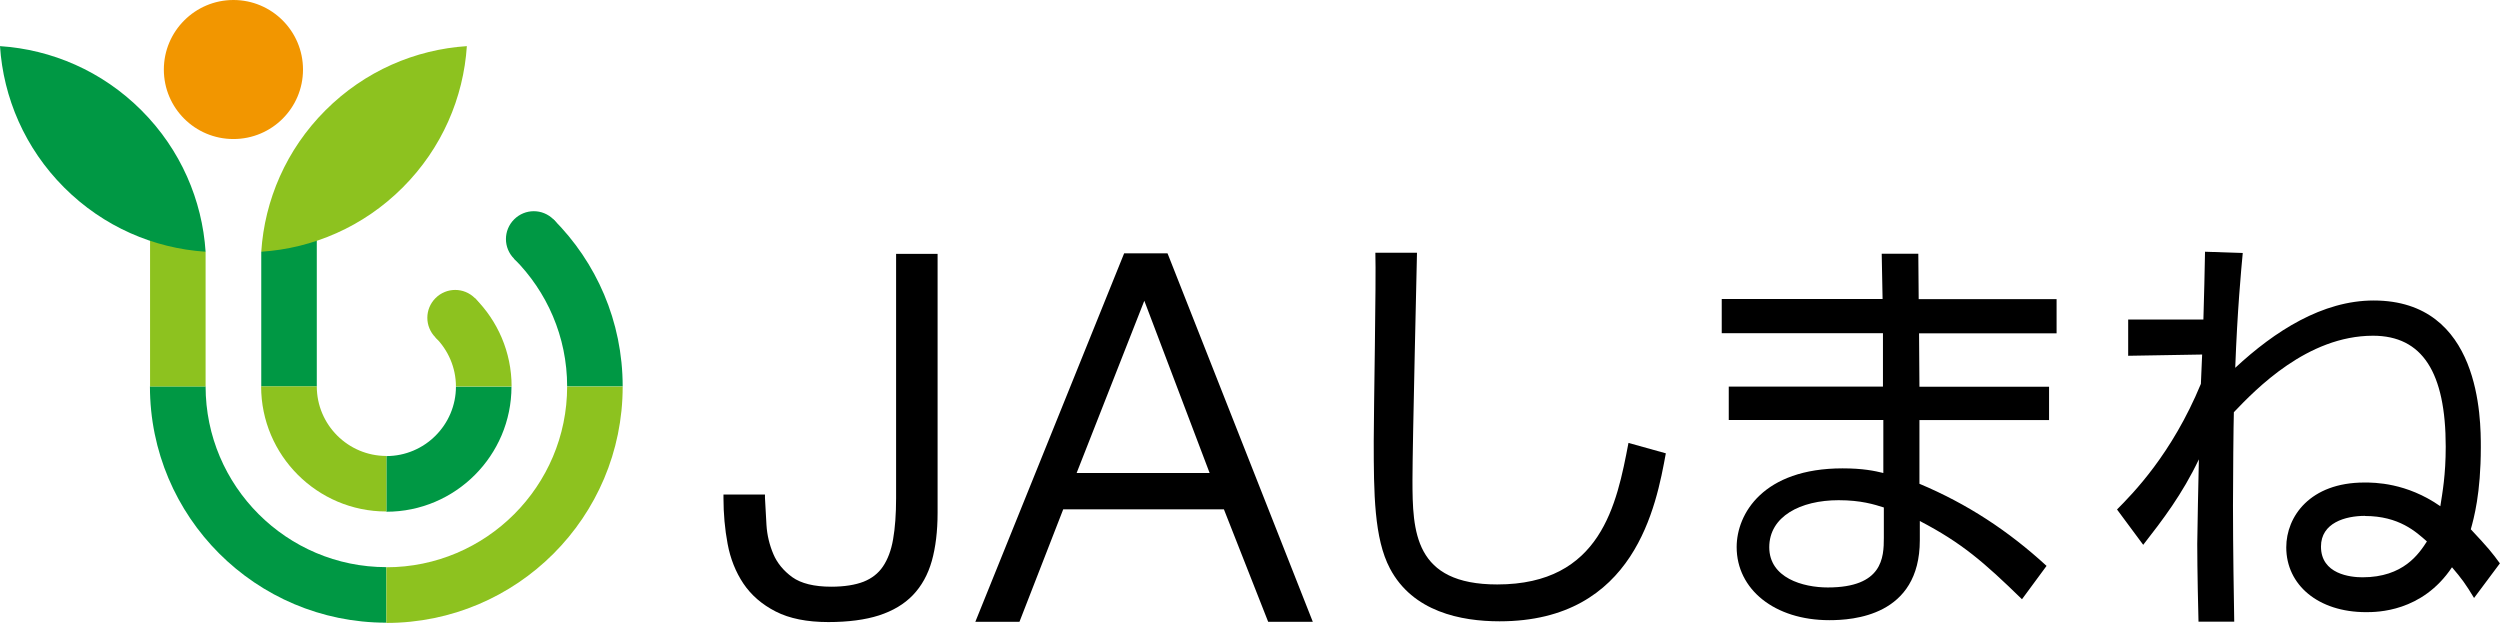
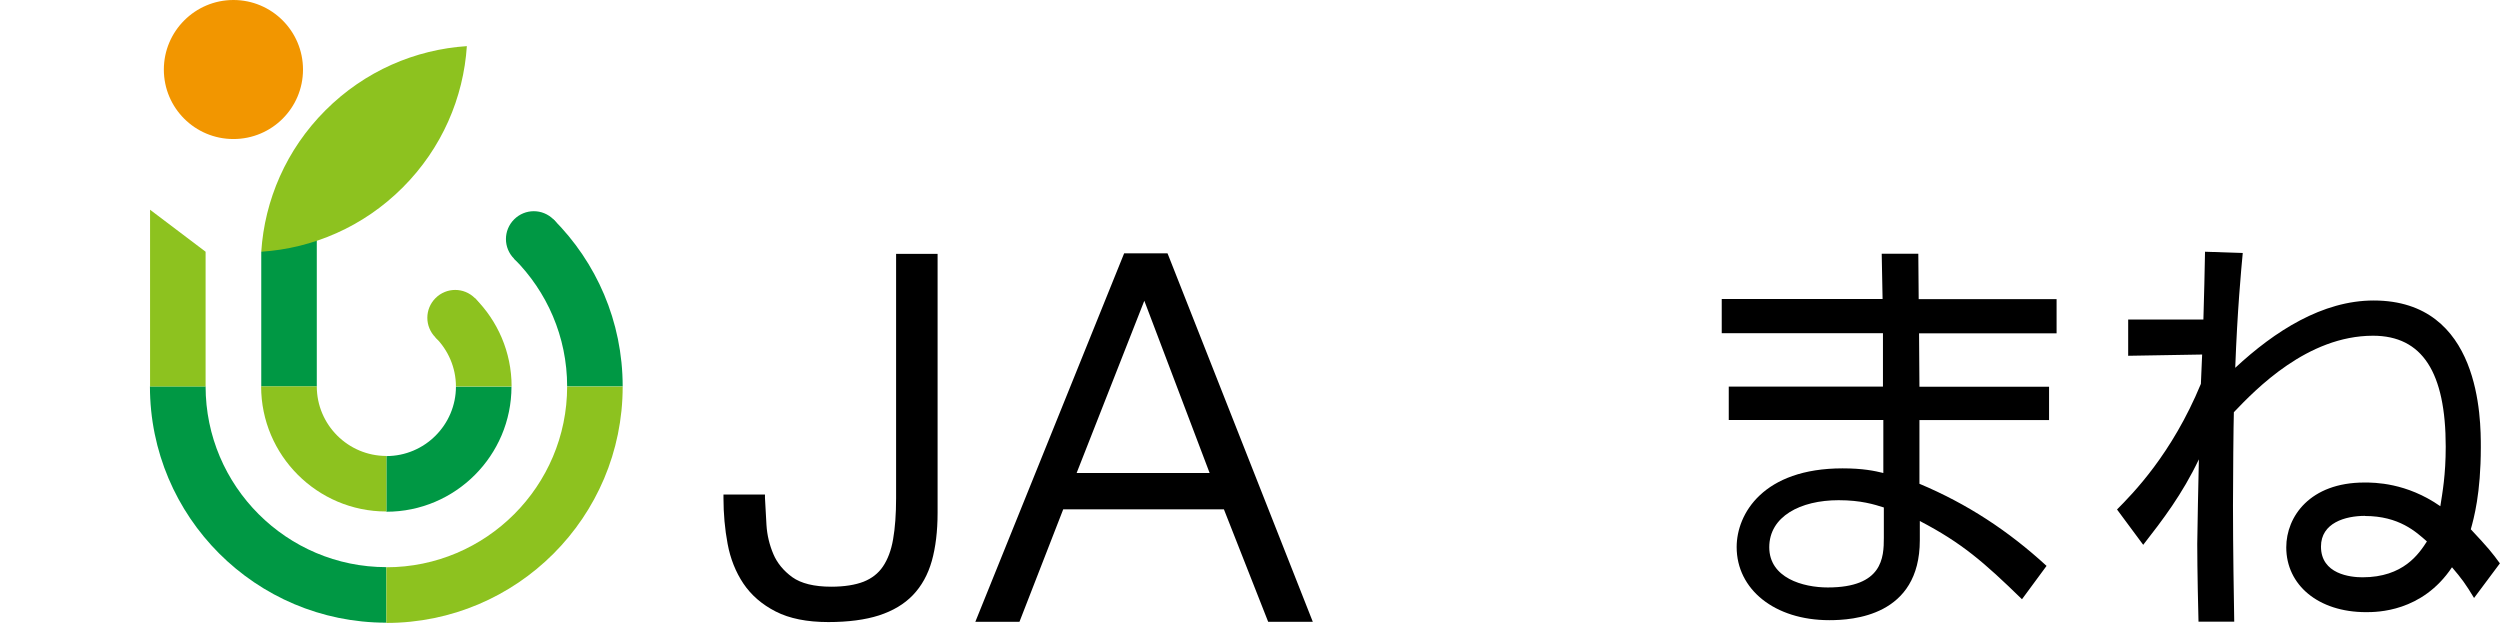
<svg xmlns="http://www.w3.org/2000/svg" id="_レイヤー_2" width="199.42" height="49.68" viewBox="0 0 199.42 49.68">
  <defs>
    <style>.cls-1,.cls-2,.cls-3,.cls-4{stroke-width:0px;}.cls-2{fill:#8dc21f;}.cls-3{fill:#f29600;}.cls-4{fill:#009844;}</style>
  </defs>
  <g id="_ヘッダー_フッター">
    <path class="cls-4" d="M36.37,30.83c0,3.06-2.49,5.55-5.55,5.55v4.44c5.5,0,9.98-4.48,9.98-9.98h-4.44Z" />
    <path class="cls-4" d="M30.82,49.68h0v-4.44c-7.95,0-14.42-6.47-14.42-14.42h-4.44c0,10.41,8.44,18.85,18.85,18.85Z" />
    <polygon class="cls-4" points="25.27 30.83 25.27 16.73 20.84 20.08 20.84 30.83 20.84 30.83 25.27 30.83 25.27 30.83" />
    <path class="cls-4" d="M44.15,17.5c.87.87.87,2.27,0,3.14-.87.87-2.27.87-3.14,0-.87-.87-.87-2.27,0-3.14.87-.87,2.27-.87,3.14,0Z" />
    <path class="cls-4" d="M49.67,30.83c0-5.21-2.11-9.92-5.52-13.33l-3.14,3.14c2.61,2.61,4.23,6.21,4.23,10.19h4.44Z" />
    <path class="cls-3" d="M24.17,5.55c0,3.06-2.48,5.54-5.55,5.54s-5.55-2.48-5.55-5.54S15.56,0,18.62,0s5.55,2.48,5.55,5.55Z" />
    <path class="cls-2" d="M45.24,30.83h0c0,7.95-6.47,14.42-14.42,14.42v4.44c10.41,0,18.85-8.44,18.85-18.85h-4.44Z" />
    <polygon class="cls-2" points="16.4 20.08 11.97 16.73 11.97 30.83 11.97 30.83 16.4 30.83 16.4 30.83 16.4 20.08" />
    <path class="cls-2" d="M30.82,40.81h0v-4.44h0c-3.06,0-5.55-2.49-5.55-5.55h-4.44c0,5.5,4.48,9.98,9.98,9.98Z" />
    <path class="cls-2" d="M20.84,20.08c4.11-.27,8.14-1.98,11.28-5.12,3.14-3.14,4.85-7.17,5.12-11.28-4.11.27-8.14,1.98-11.28,5.12-3.14,3.14-4.85,7.17-5.12,11.28Z" />
    <path class="cls-2" d="M37.88,23.78c.87.87.87,2.27,0,3.14-.87.87-2.27.87-3.14,0-.87-.87-.87-2.27,0-3.14.87-.87,2.27-.87,3.14,0Z" />
    <path class="cls-2" d="M36.37,30.83h4.44c0-2.75-1.12-5.25-2.93-7.05l-3.14,3.14c1,1,1.63,2.39,1.63,3.92Z" />
-     <path class="cls-4" d="M16.4,20.08c-4.11-.27-8.14-1.98-11.28-5.12C1.98,11.82.27,7.79,0,3.68c4.11.27,8.14,1.98,11.28,5.12,3.14,3.14,4.85,7.17,5.12,11.28Z" />
-     <path class="cls-1" d="M113.03,20.17c0,.28-.36,15.23-.36,18.11,0,4.12.13,8.34,6.76,8.34,8.29,0,9.54-6.41,10.47-11.29l2.98.83c-.76,4.15-2.45,13.4-13.26,13.4-3.08,0-6.93-.76-8.75-4.22-1.26-2.39-1.29-5.99-1.29-10.15,0-2.39.2-12.88.13-15.03h3.31Z" />
    <path class="cls-1" d="M150.17,23.86l-.07-3.62h2.92l.03,3.62h11v2.73h-10.97l.03,4.26h10.34v2.66h-10.34v5.08c3.81,1.6,7.09,3.75,10.14,6.55l-1.96,2.66c-3.05-2.97-4.81-4.5-8.15-6.24v1.53c0,6.07-5.37,6.38-7.22,6.38-4.37,0-7.39-2.46-7.39-5.83,0-2.66,2.12-6.28,8.45-6.28,1.62,0,2.55.2,3.25.37v-4.23h-12.33v-2.66h12.3v-4.26h-12.86v-2.73h12.83ZM150.27,40.48c-.76-.24-1.82-.58-3.61-.58-3.05,0-5.53,1.3-5.53,3.75s2.68,3.21,4.67,3.21c4.38,0,4.47-2.39,4.47-3.96v-2.42Z" />
    <path class="cls-1" d="M178.9,20.18c-.13,1.38-.43,4.58-.6,9.16,3.15-2.93,6.96-5.37,11.04-5.37,8.55,0,8.55,9.47,8.55,11.71,0,3.69-.56,5.68-.8,6.54,1.39,1.48,1.72,1.89,2.32,2.72l-2.06,2.76c-.66-1.1-.99-1.55-1.76-2.45-2.39,3.58-6,3.58-6.86,3.58-3.81,0-6.36-2.17-6.36-5.17,0-2.45,1.89-5.17,6.23-5.17.8,0,3.35,0,6.06,1.89.17-1.1.43-2.48.43-4.75,0-5.92-1.86-8.85-5.8-8.85-5.24,0-9.35,4.27-11.1,6.1-.03.83-.07,5.44-.07,7.44,0,3.41.07,7.54.1,9.27h-2.85c-.1-3.89-.1-5.96-.1-6.2,0-.17.1-6.06.13-6.75-1.33,2.79-2.88,4.82-4.44,6.82l-2.09-2.82c1.26-1.27,4.37-4.41,6.69-10.02l.1-2.34-5.9.1v-2.89h6c.03-.86.13-4.86.13-5.41l2.98.1ZM188.65,41.15c-1.56,0-3.51.55-3.51,2.45,0,2.2,2.35,2.45,3.31,2.45,3.28,0,4.51-1.89,5.14-2.86-.86-.76-2.22-2.03-4.94-2.03Z" />
    <path class="cls-1" d="M71.48,39.74c0,1.27-.08,2.37-.24,3.28-.15.88-.43,1.61-.81,2.17-.37.55-.89.95-1.54,1.21-.67.26-1.54.4-2.58.4-1.37,0-2.41-.26-3.11-.76-.7-.51-1.21-1.13-1.51-1.84-.31-.73-.5-1.51-.55-2.32-.05-.84-.09-1.57-.12-2.17v-.26h-3.31v.28c0,1.25.11,2.48.33,3.65.22,1.19.65,2.26,1.26,3.17.62.92,1.48,1.67,2.58,2.23,1.09.56,2.5.84,4.19.84,1.59,0,2.95-.18,4.04-.53,1.11-.36,2.02-.9,2.71-1.62.69-.72,1.2-1.63,1.51-2.73.3-1.07.46-2.36.46-3.83v-20.66h-3.31v19.51Z" />
    <path class="cls-1" d="M93.2,20.38l-.07-.17h-3.46l-11.87,29.39h3.52l3.49-8.97h12.82l3.53,8.97h3.56l-11.52-29.22ZM85.88,37.73l5.4-13.74,5.21,13.74h-10.6Z" />
  </g>
</svg>